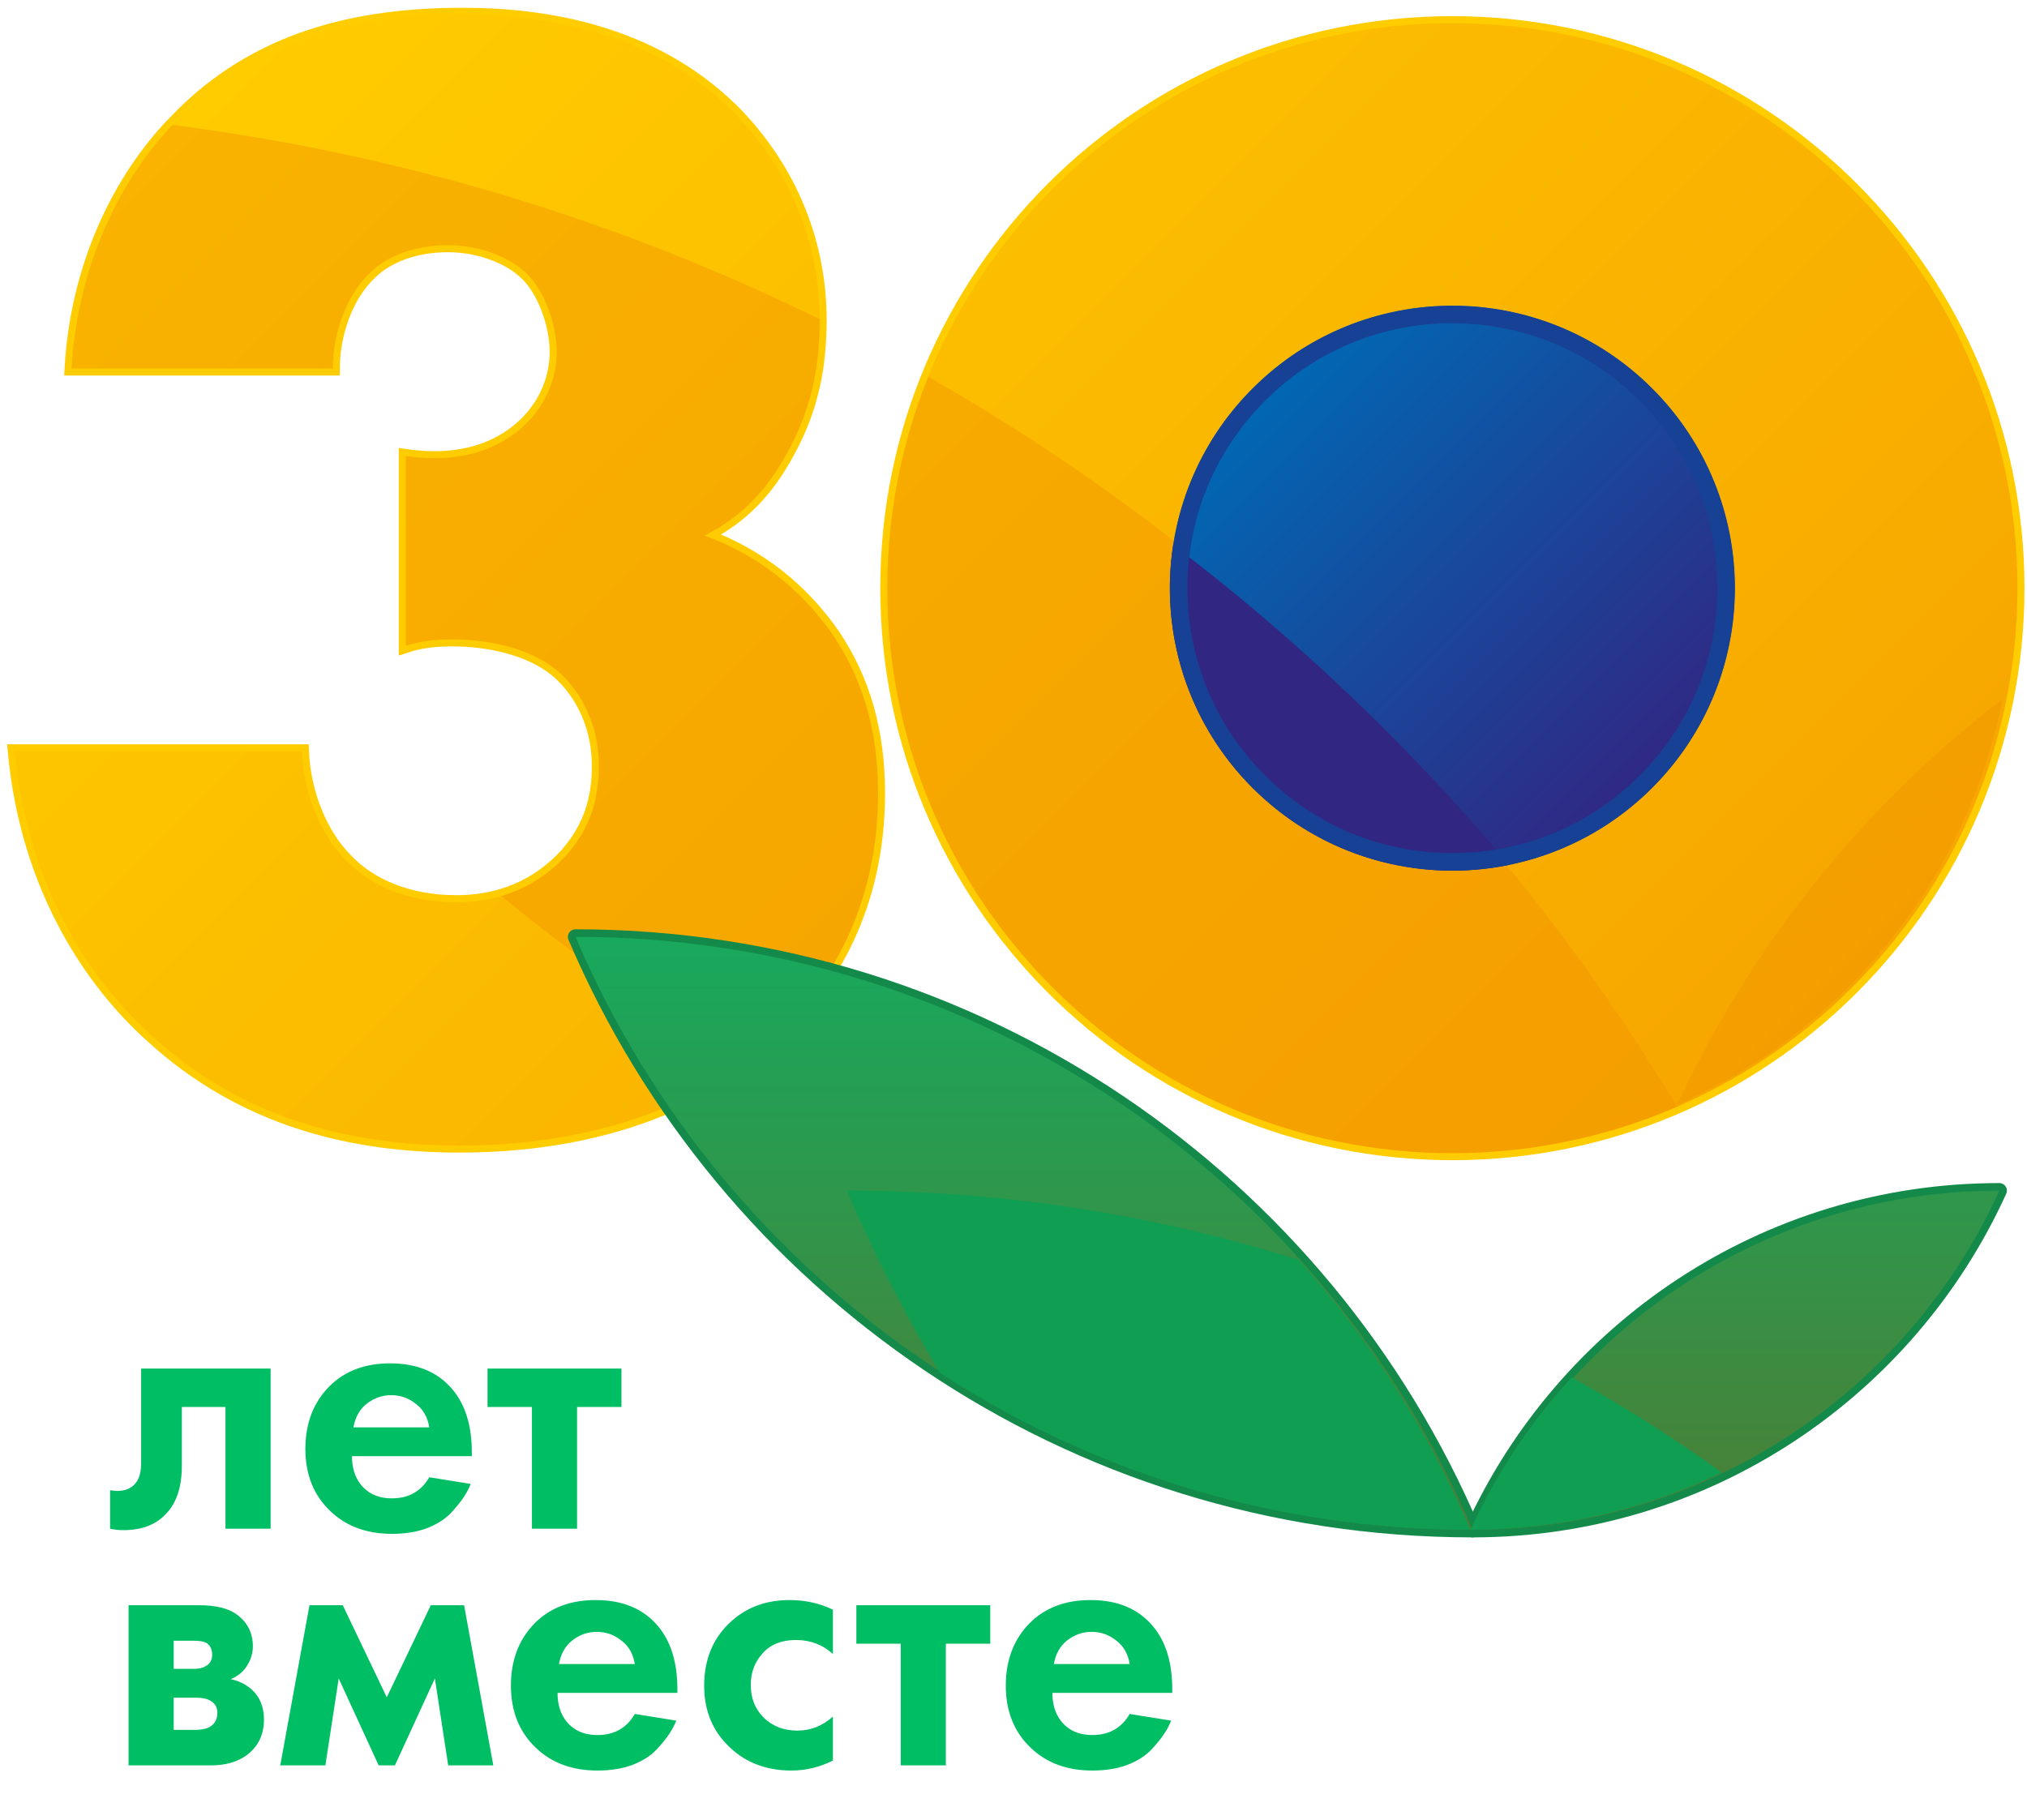
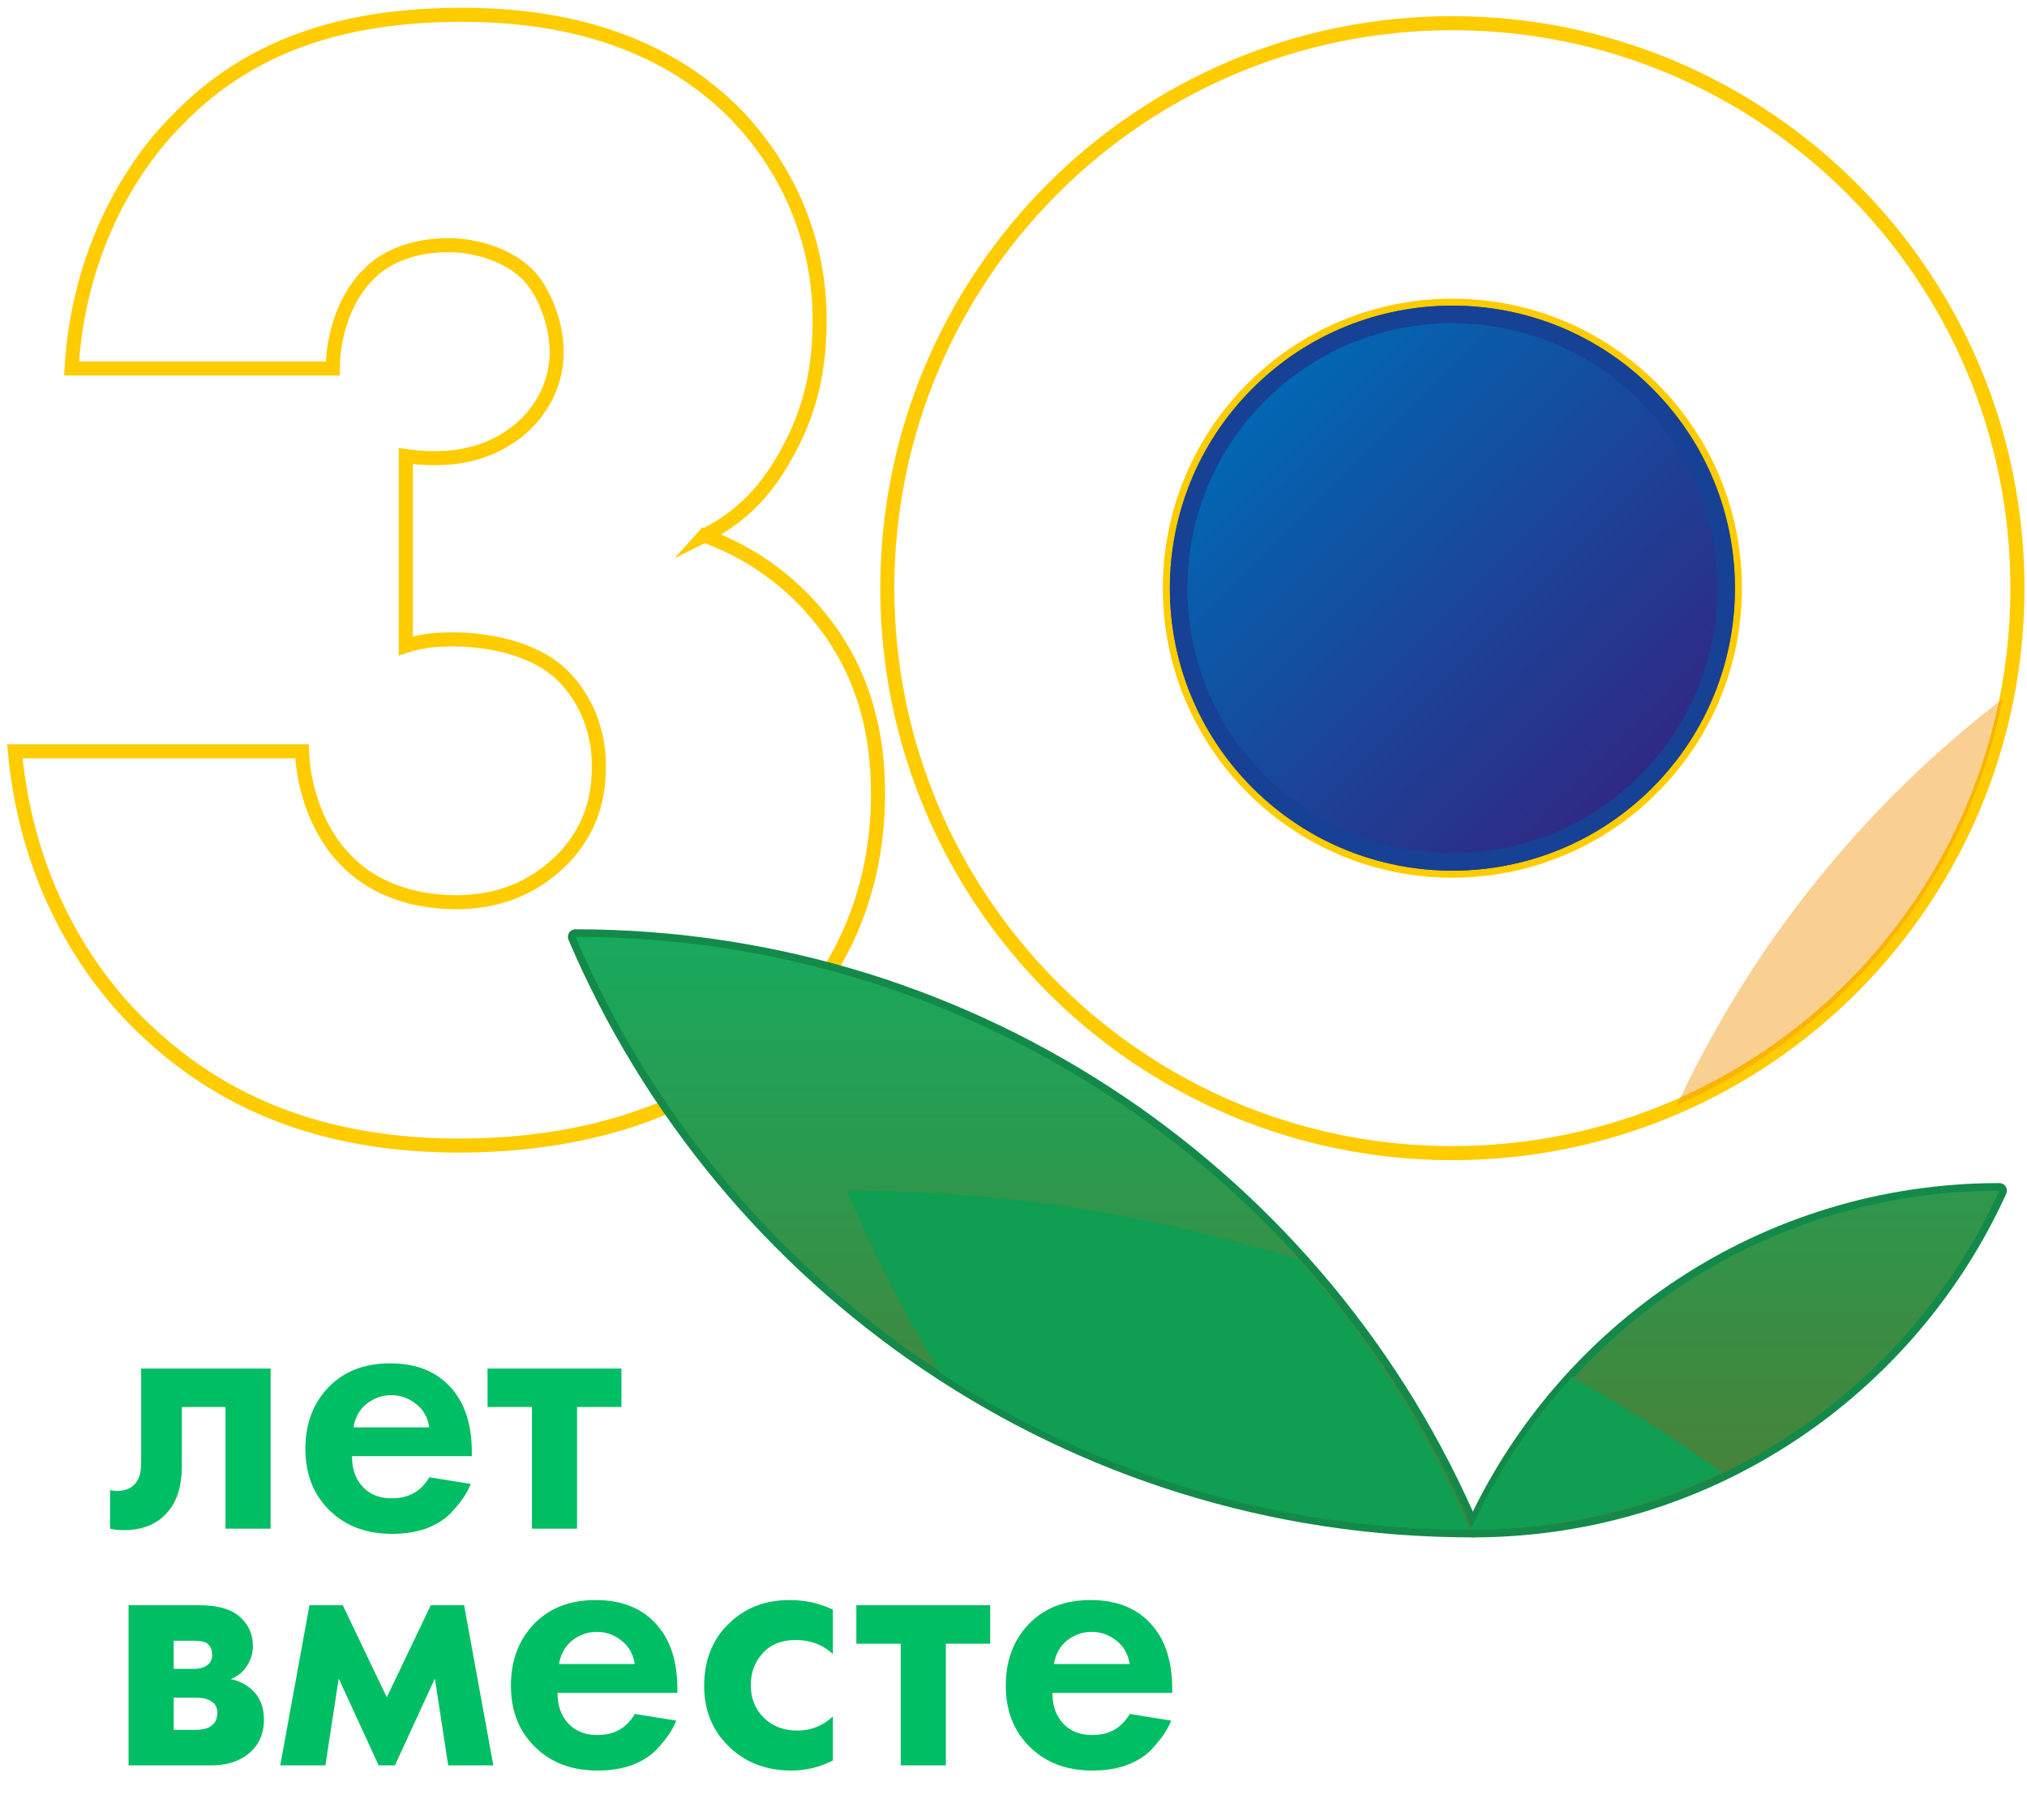
<svg xmlns="http://www.w3.org/2000/svg" width="137" height="123" viewBox="0 0 137 123" fill="none">
  <path d="M98.162 1.567C77.07 1.567 59.971 18.666 59.971 39.757C59.971 60.848 77.07 77.948 98.162 77.948C119.255 77.948 136.354 60.849 136.354 39.757C136.354 18.665 119.255 1.567 98.162 1.567ZM98.162 58.853C87.616 58.853 79.068 50.304 79.068 39.758C79.068 29.212 87.616 20.664 98.162 20.664C108.709 20.664 117.257 29.212 117.257 39.758C117.257 50.304 108.707 58.853 98.162 58.853ZM47.609 36.203C50.241 34.887 51.886 33.023 53.202 30.61C54.848 27.648 55.396 24.797 55.396 21.617C55.396 16.024 53.092 11.089 49.474 7.471C43.99 2.096 36.751 1 31.268 1C24.249 1 17.34 2.536 11.966 8.129C8.677 11.418 5.277 17.231 4.838 24.908H22.493C22.493 22.605 23.371 19.973 25.015 18.437C26.111 17.341 27.977 16.573 30.279 16.573C32.362 16.573 34.446 17.341 35.652 18.547C36.748 19.643 37.626 21.837 37.626 23.811C37.626 25.456 36.968 27.43 35.214 28.964C33.678 30.28 31.266 31.376 27.427 30.828V43.658C28.415 43.33 29.401 43.22 30.607 43.22C32.91 43.22 35.762 43.768 37.626 45.304C38.941 46.4 40.477 48.594 40.477 51.775C40.477 53.968 39.929 55.942 38.284 57.806C36.858 59.342 34.554 60.986 30.827 60.986C27.647 60.986 25.015 59.89 23.37 58.134C21.616 56.38 20.518 53.529 20.408 50.787H1C1.878 60.218 6.373 66.469 10.103 69.869C16.463 75.79 24.03 77.436 31.049 77.436C41.906 77.436 48.925 73.598 52.872 69.649C55.942 66.578 59.343 61.424 59.343 53.637C59.343 49.47 58.356 45.96 56.273 42.891C54.738 40.697 52.106 37.846 47.611 36.201L47.609 36.203Z" stroke="#FFCC00" stroke-width="0.95" stroke-miterlimit="10" />
  <path d="M111.666 26.255C119.123 33.712 119.123 45.803 111.666 53.26C104.209 60.717 92.118 60.717 84.661 53.26C77.204 45.803 77.204 33.712 84.661 26.255C92.118 18.798 104.209 18.798 111.666 26.255Z" fill="url(#paint0_linear_303_4582)" />
-   <path d="M98.162 1.567C77.07 1.567 59.971 18.666 59.971 39.757C59.971 60.848 77.07 77.948 98.162 77.948C119.255 77.948 136.354 60.849 136.354 39.757C136.354 18.665 119.255 1.567 98.162 1.567ZM98.162 58.853C87.616 58.853 79.068 50.304 79.068 39.758C79.068 29.212 87.616 20.664 98.162 20.664C108.709 20.664 117.257 29.212 117.257 39.758C117.257 50.304 108.707 58.853 98.162 58.853ZM47.609 36.203C50.241 34.887 51.886 33.023 53.202 30.61C54.848 27.648 55.396 24.797 55.396 21.617C55.396 16.024 53.092 11.089 49.474 7.471C43.99 2.096 36.751 1 31.268 1C24.249 1 17.34 2.536 11.966 8.129C8.677 11.418 5.277 17.231 4.838 24.908H22.493C22.493 22.605 23.371 19.973 25.015 18.437C26.111 17.341 27.977 16.573 30.279 16.573C32.362 16.573 34.446 17.341 35.652 18.547C36.748 19.643 37.626 21.837 37.626 23.811C37.626 25.456 36.968 27.43 35.214 28.964C33.678 30.28 31.266 31.376 27.427 30.828V43.658C28.415 43.33 29.401 43.22 30.607 43.22C32.91 43.22 35.762 43.768 37.626 45.304C38.941 46.4 40.477 48.594 40.477 51.775C40.477 53.968 39.929 55.942 38.284 57.806C36.858 59.342 34.554 60.986 30.827 60.986C27.647 60.986 25.015 59.89 23.37 58.134C21.616 56.38 20.518 53.529 20.408 50.787H1C1.878 60.218 6.373 66.469 10.103 69.869C16.463 75.79 24.03 77.436 31.049 77.436C41.906 77.436 48.925 73.598 52.872 69.649C55.942 66.578 59.343 61.424 59.343 53.637C59.343 49.47 58.356 45.96 56.273 42.891C54.738 40.697 52.106 37.846 47.611 36.201L47.609 36.203Z" fill="url(#paint1_linear_303_4582)" />
-   <path opacity="0.43" d="M47.609 36.203C50.241 34.887 51.886 33.023 53.202 30.61C54.848 27.648 55.396 24.797 55.396 21.617C55.396 21.605 55.396 21.593 55.396 21.581C41.9 14.94 27.175 10.419 11.655 8.448C8.465 11.788 5.264 17.474 4.839 24.907H22.495C22.495 22.603 23.373 19.971 25.017 18.436C26.113 17.34 27.978 16.572 30.28 16.572C32.364 16.572 34.448 17.34 35.654 18.546C36.75 19.642 37.627 21.835 37.627 23.809C37.627 25.455 36.969 27.428 35.215 28.963C33.68 30.279 31.268 31.375 27.429 30.827V43.657C28.416 43.329 29.402 43.219 30.608 43.219C32.912 43.219 35.764 43.767 37.627 45.303C38.943 46.399 40.479 48.592 40.479 51.773C40.479 53.967 39.931 55.941 38.285 57.805C37.299 58.867 35.894 59.98 33.888 60.567C38.989 64.752 44.394 68.582 50.063 72.019C51.13 71.254 52.066 70.454 52.871 69.649C55.941 66.578 59.342 61.424 59.342 53.637C59.342 49.47 58.354 45.96 56.272 42.891C54.736 40.697 52.105 37.846 47.609 36.201V36.203ZM101.843 58.498C100.652 58.73 99.422 58.853 98.164 58.853C87.618 58.853 79.069 50.305 79.069 39.758C79.069 38.668 79.162 37.599 79.338 36.559C74.091 32.484 68.546 28.777 62.739 25.474C60.958 29.887 59.975 34.707 59.975 39.758C59.975 60.851 77.073 77.949 98.166 77.949C103.563 77.949 108.697 76.828 113.35 74.808C109.901 69.09 106.053 63.641 101.844 58.498H101.843Z" fill="#F39200" />
  <path opacity="0.43" d="M135.352 47.245C125.979 54.45 118.387 63.857 113.348 74.691C124.542 69.734 132.905 59.556 135.352 47.245Z" fill="#F39200" />
  <path d="M99.53 103.41C115.353 103.41 128.98 94.007 135.13 80.483C119.305 80.483 105.679 89.886 99.53 103.41Z" stroke="#138A49" stroke-width="1.023" stroke-linecap="round" stroke-linejoin="round" />
  <path d="M38.895 63.328C48.932 86.89 72.3 103.41 99.526 103.41C89.489 79.847 66.123 63.328 38.895 63.328Z" stroke="#138A49" stroke-width="1.023" stroke-linecap="round" stroke-linejoin="round" />
  <path d="M99.532 103.41C115.355 103.41 128.981 94.007 135.131 80.483C119.307 80.483 105.68 89.886 99.532 103.41ZM38.897 63.328C48.934 86.89 72.301 103.41 99.527 103.41C89.491 79.847 66.123 63.328 38.897 63.328Z" fill="url(#paint2_linear_303_4582)" />
-   <path d="M101.997 58.466C95.265 50.437 87.646 43.176 79.292 36.833C78.396 42.643 80.185 48.785 84.659 53.26C89.369 57.969 95.926 59.704 101.997 58.466Z" fill="#312783" />
  <path d="M57.248 80.483C59.062 84.746 61.163 88.856 63.522 92.795C73.843 99.508 86.161 103.41 99.389 103.41C96.521 96.677 92.563 90.521 87.741 85.16C78.119 82.123 67.875 80.483 57.249 80.483H57.248ZM106.227 93.106C103.436 96.137 101.119 99.611 99.392 103.408C105.475 103.408 111.232 102.017 116.366 99.538C113.125 97.202 109.739 95.051 106.227 93.104V93.106Z" fill="#0F9E52" />
  <path d="M98.163 20.664V21.852C102.946 21.852 107.442 23.714 110.825 27.096C114.208 30.478 116.071 34.975 116.071 39.758C116.071 44.542 114.208 49.039 110.825 52.421C107.444 55.803 102.946 57.665 98.163 57.665C93.379 57.665 88.882 55.803 85.5 52.419C82.118 49.038 80.256 44.541 80.256 39.757C80.256 34.973 82.118 30.478 85.502 27.094C88.883 23.713 93.38 21.849 98.164 21.849V20.661M98.164 20.661C93.278 20.661 88.39 22.524 84.661 26.254C77.204 33.711 77.204 45.801 84.661 53.259C88.39 56.988 93.277 58.852 98.164 58.852C103.052 58.852 107.938 56.986 111.666 53.259C119.123 45.801 119.123 33.711 111.666 26.254C107.938 22.526 103.05 20.661 98.164 20.661Z" fill="#164194" />
  <path d="M18.29 92.508V103.333H15.24V95.108H12.29V99.083C12.29 100.483 11.949 101.55 11.265 102.283C10.582 103.05 9.607 103.433 8.34 103.433C8.007 103.433 7.707 103.4 7.44 103.333V100.733C7.64 100.767 7.799 100.783 7.915 100.783C8.465 100.783 8.882 100.608 9.165 100.258C9.415 99.958 9.54 99.5 9.54 98.883V92.508H18.29ZM29.015 99.858L31.815 100.308C31.699 100.608 31.54 100.908 31.34 101.208C31.157 101.492 30.865 101.85 30.465 102.283C30.065 102.7 29.524 103.042 28.84 103.308C28.157 103.558 27.374 103.683 26.49 103.683C24.79 103.683 23.407 103.175 22.34 102.158C21.207 101.092 20.64 99.683 20.64 97.933C20.64 96.2 21.19 94.783 22.29 93.683C23.324 92.667 24.682 92.158 26.365 92.158C28.199 92.158 29.607 92.75 30.59 93.933C31.457 94.967 31.89 96.383 31.89 98.183V98.433H23.79C23.79 99.167 23.965 99.775 24.315 100.258C24.815 100.942 25.54 101.283 26.49 101.283C27.624 101.283 28.465 100.808 29.015 99.858ZM23.89 96.483H29.015C28.899 95.783 28.59 95.25 28.09 94.883C27.607 94.5 27.057 94.308 26.44 94.308C25.84 94.308 25.29 94.5 24.79 94.883C24.307 95.267 24.007 95.8 23.89 96.483ZM42.002 95.108H39.002V103.333H35.952V95.108H32.952V92.508H42.002V95.108ZM8.69 108.508H13.465C14.615 108.508 15.474 108.725 16.04 109.158C16.74 109.692 17.09 110.4 17.09 111.283C17.09 111.75 16.957 112.192 16.69 112.608C16.44 113.008 16.074 113.308 15.59 113.508C16.124 113.608 16.599 113.842 17.015 114.208C17.565 114.708 17.84 115.383 17.84 116.233C17.84 117.25 17.457 118.05 16.69 118.633C16.057 119.1 15.249 119.333 14.265 119.333H8.69V108.508ZM11.74 112.808H13.14C13.457 112.808 13.724 112.742 13.94 112.608C14.207 112.442 14.34 112.192 14.34 111.858C14.34 111.508 14.224 111.25 13.99 111.083C13.824 110.967 13.524 110.908 13.09 110.908H11.74V112.808ZM11.74 116.933H13.165C13.682 116.933 14.057 116.842 14.29 116.658C14.557 116.458 14.69 116.167 14.69 115.783C14.69 115.433 14.557 115.175 14.29 115.008C14.057 114.842 13.707 114.758 13.24 114.758H11.74V116.933ZM18.942 119.333L20.917 108.508H23.167L26.142 114.733L29.117 108.508H31.367L33.342 119.333H30.292L29.392 113.458L26.692 119.333H25.592L22.892 113.458L21.992 119.333H18.942ZM42.907 115.858L45.707 116.308C45.59 116.608 45.432 116.908 45.232 117.208C45.048 117.492 44.757 117.85 44.357 118.283C43.957 118.7 43.415 119.042 42.732 119.308C42.048 119.558 41.265 119.683 40.382 119.683C38.682 119.683 37.298 119.175 36.232 118.158C35.099 117.092 34.532 115.683 34.532 113.933C34.532 112.2 35.082 110.783 36.182 109.683C37.215 108.667 38.574 108.158 40.257 108.158C42.09 108.158 43.498 108.75 44.482 109.933C45.349 110.967 45.782 112.383 45.782 114.183V114.433H37.682C37.682 115.167 37.857 115.775 38.207 116.258C38.707 116.942 39.432 117.283 40.382 117.283C41.515 117.283 42.357 116.808 42.907 115.858ZM37.782 112.483H42.907C42.79 111.783 42.482 111.25 41.982 110.883C41.498 110.5 40.949 110.308 40.332 110.308C39.732 110.308 39.182 110.5 38.682 110.883C38.199 111.267 37.898 111.8 37.782 112.483ZM56.293 108.808V111.808C55.61 111.175 54.777 110.858 53.793 110.858C52.827 110.858 52.077 111.158 51.543 111.758C51.01 112.342 50.743 113.058 50.743 113.908C50.743 114.792 51.035 115.525 51.618 116.108C52.218 116.692 52.977 116.983 53.893 116.983C54.793 116.983 55.593 116.667 56.293 116.033V119.008C55.393 119.458 54.46 119.683 53.493 119.683C51.81 119.683 50.418 119.158 49.318 118.108C48.168 117.025 47.593 115.642 47.593 113.958C47.593 112.125 48.218 110.658 49.468 109.558C50.518 108.625 51.818 108.158 53.368 108.158C54.418 108.158 55.393 108.375 56.293 108.808ZM66.928 111.108H63.928V119.333H60.879V111.108H57.879V108.508H66.928V111.108ZM76.354 115.858L79.154 116.308C79.037 116.608 78.879 116.908 78.679 117.208C78.496 117.492 78.204 117.85 77.804 118.283C77.404 118.7 76.862 119.042 76.179 119.308C75.496 119.558 74.712 119.683 73.829 119.683C72.129 119.683 70.746 119.175 69.679 118.158C68.546 117.092 67.979 115.683 67.979 113.933C67.979 112.2 68.529 110.783 69.629 109.683C70.662 108.667 72.021 108.158 73.704 108.158C75.537 108.158 76.946 108.75 77.929 109.933C78.796 110.967 79.229 112.383 79.229 114.183V114.433H71.129C71.129 115.167 71.304 115.775 71.654 116.258C72.154 116.942 72.879 117.283 73.829 117.283C74.962 117.283 75.804 116.808 76.354 115.858ZM71.229 112.483H76.354C76.237 111.783 75.929 111.25 75.429 110.883C74.946 110.5 74.396 110.308 73.779 110.308C73.179 110.308 72.629 110.5 72.129 110.883C71.646 111.267 71.346 111.8 71.229 112.483Z" fill="#00BE64" />
  <defs>
    <linearGradient id="paint0_linear_303_4582" x1="111.66" y1="53.257" x2="84.655" y2="26.251" gradientUnits="userSpaceOnUse">
      <stop stop-color="#312783" />
      <stop offset="1" stop-color="#0069B4" />
    </linearGradient>
    <linearGradient id="paint1_linear_303_4582" x1="23.197" y1="-3.108" x2="109.119" y2="82.813" gradientUnits="userSpaceOnUse">
      <stop stop-color="#FFCC00" />
      <stop offset="1" stop-color="#F7A600" />
    </linearGradient>
    <linearGradient id="paint2_linear_303_4582" x1="87.013" y1="63.328" x2="87.013" y2="103.41" gradientUnits="userSpaceOnUse">
      <stop stop-color="#18A95D" />
      <stop offset="1" stop-color="#4B7F36" />
    </linearGradient>
  </defs>
</svg>